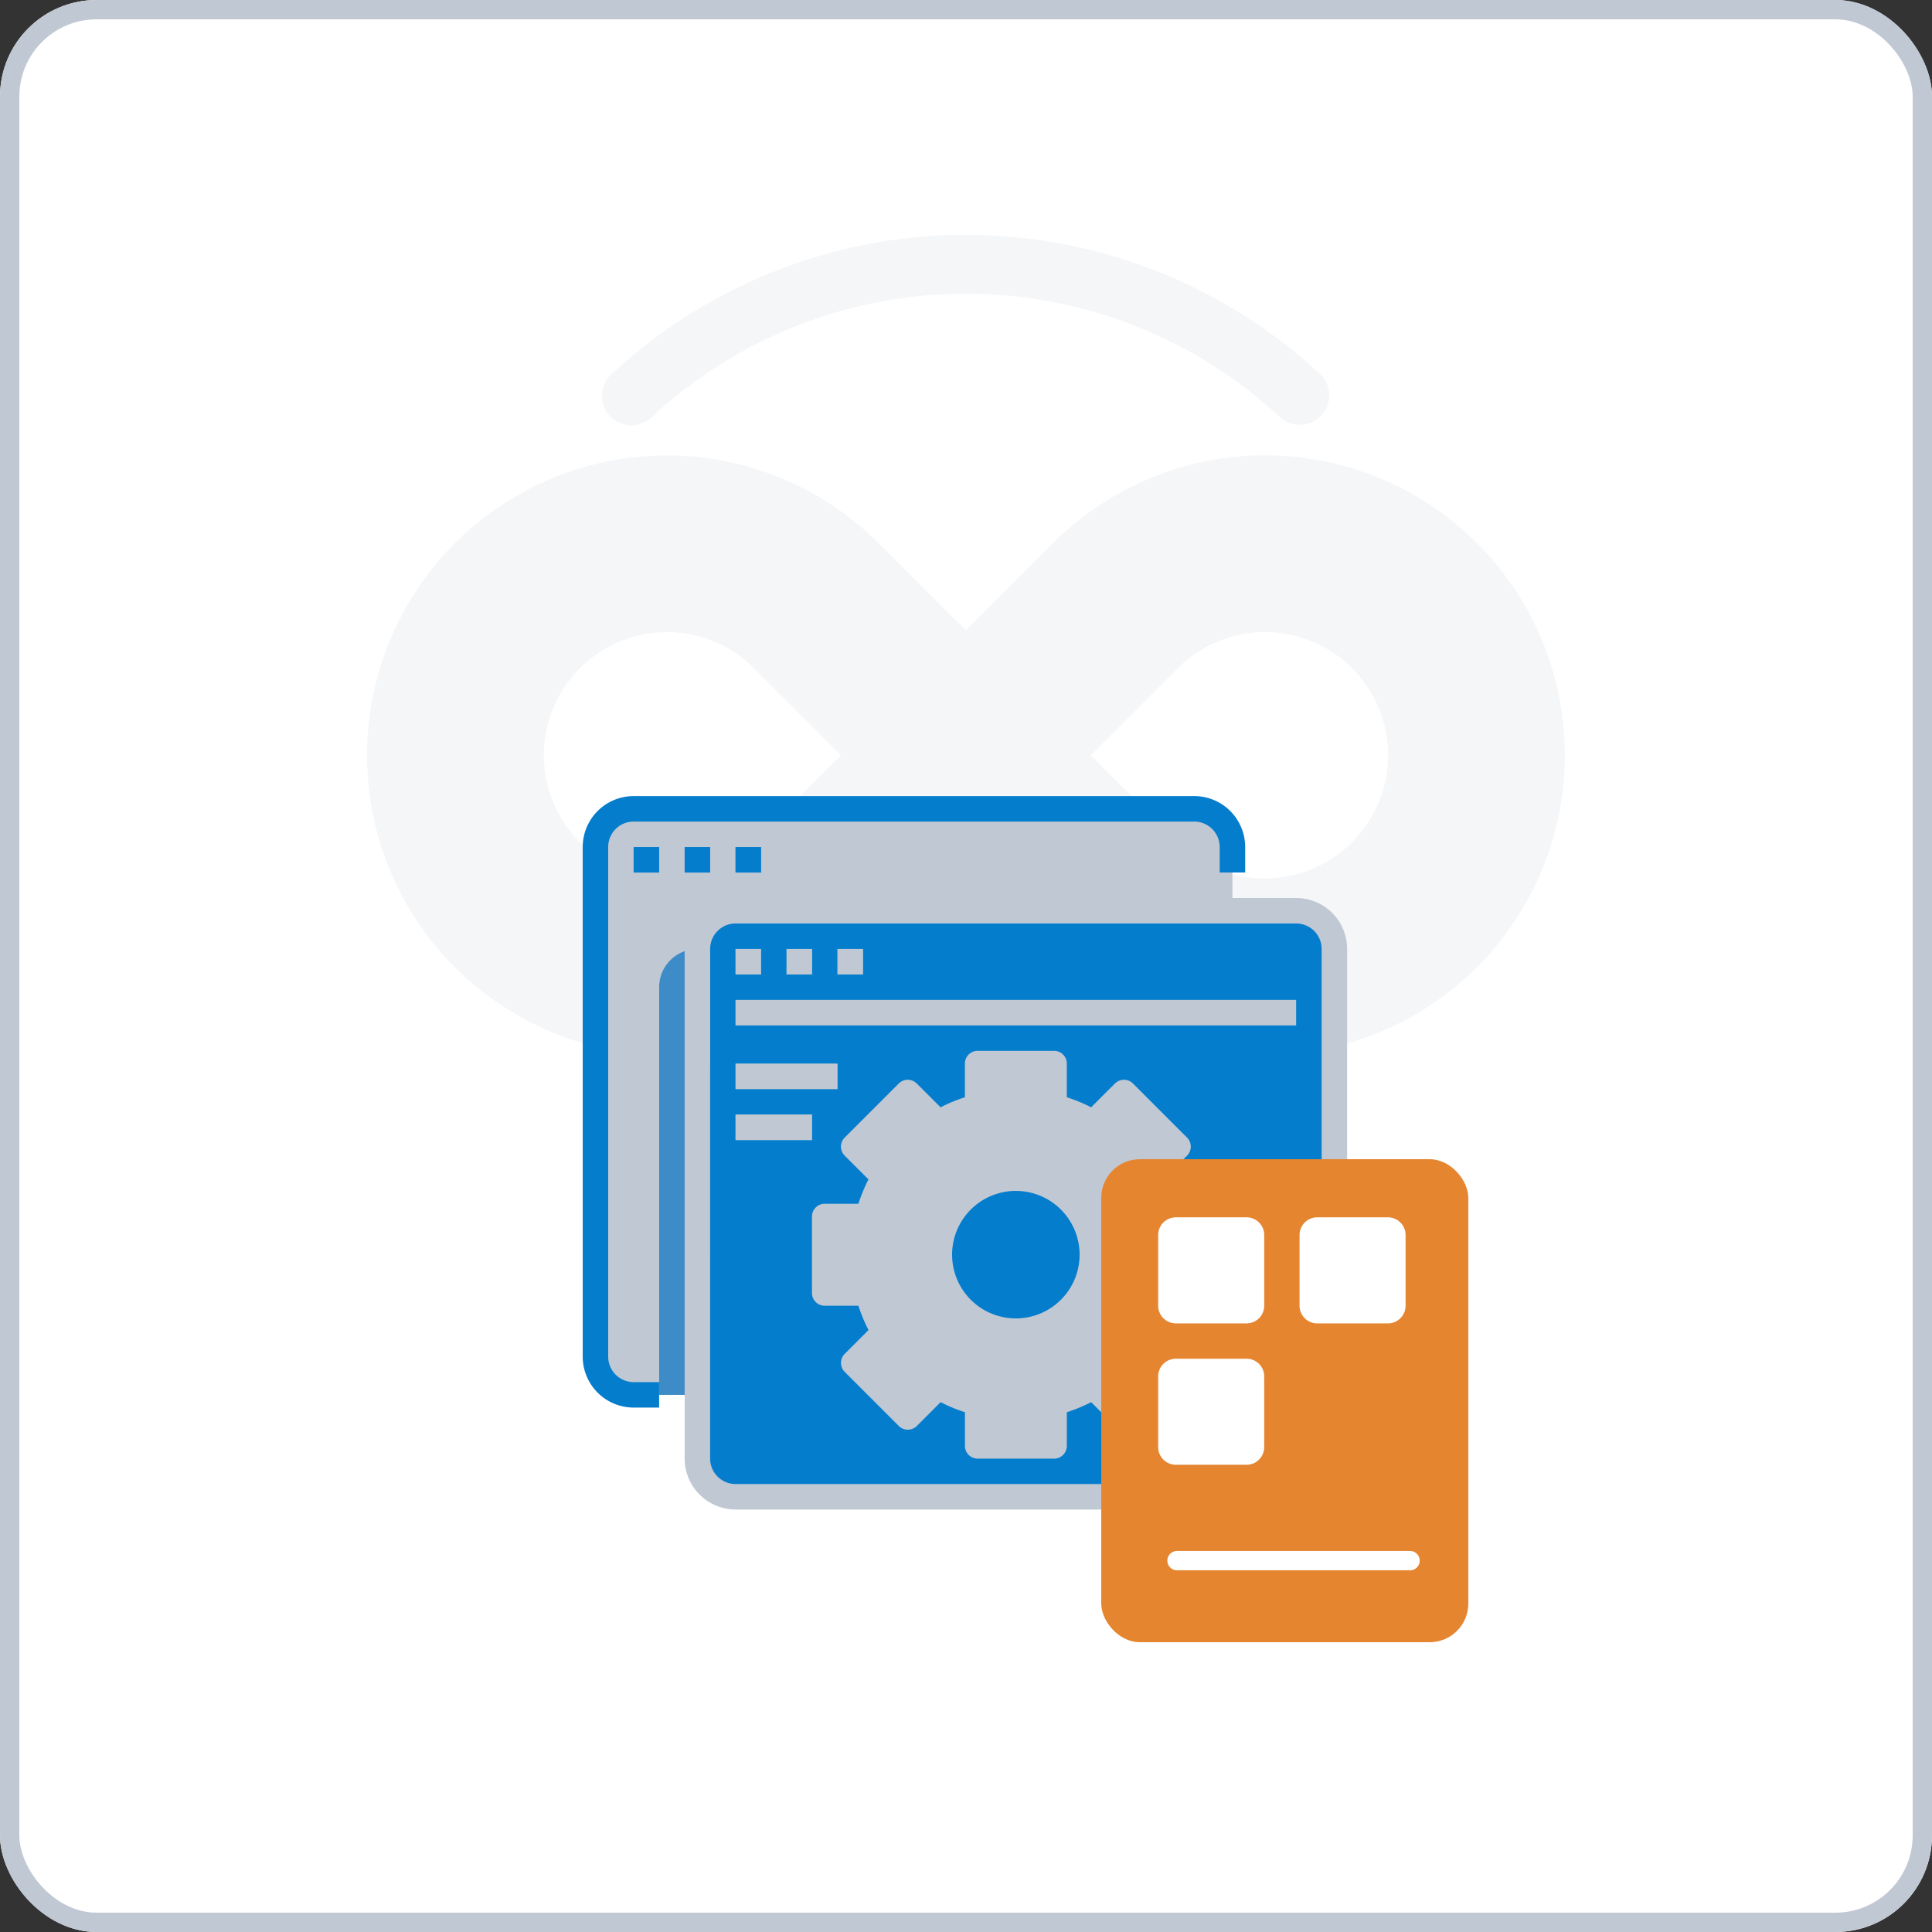
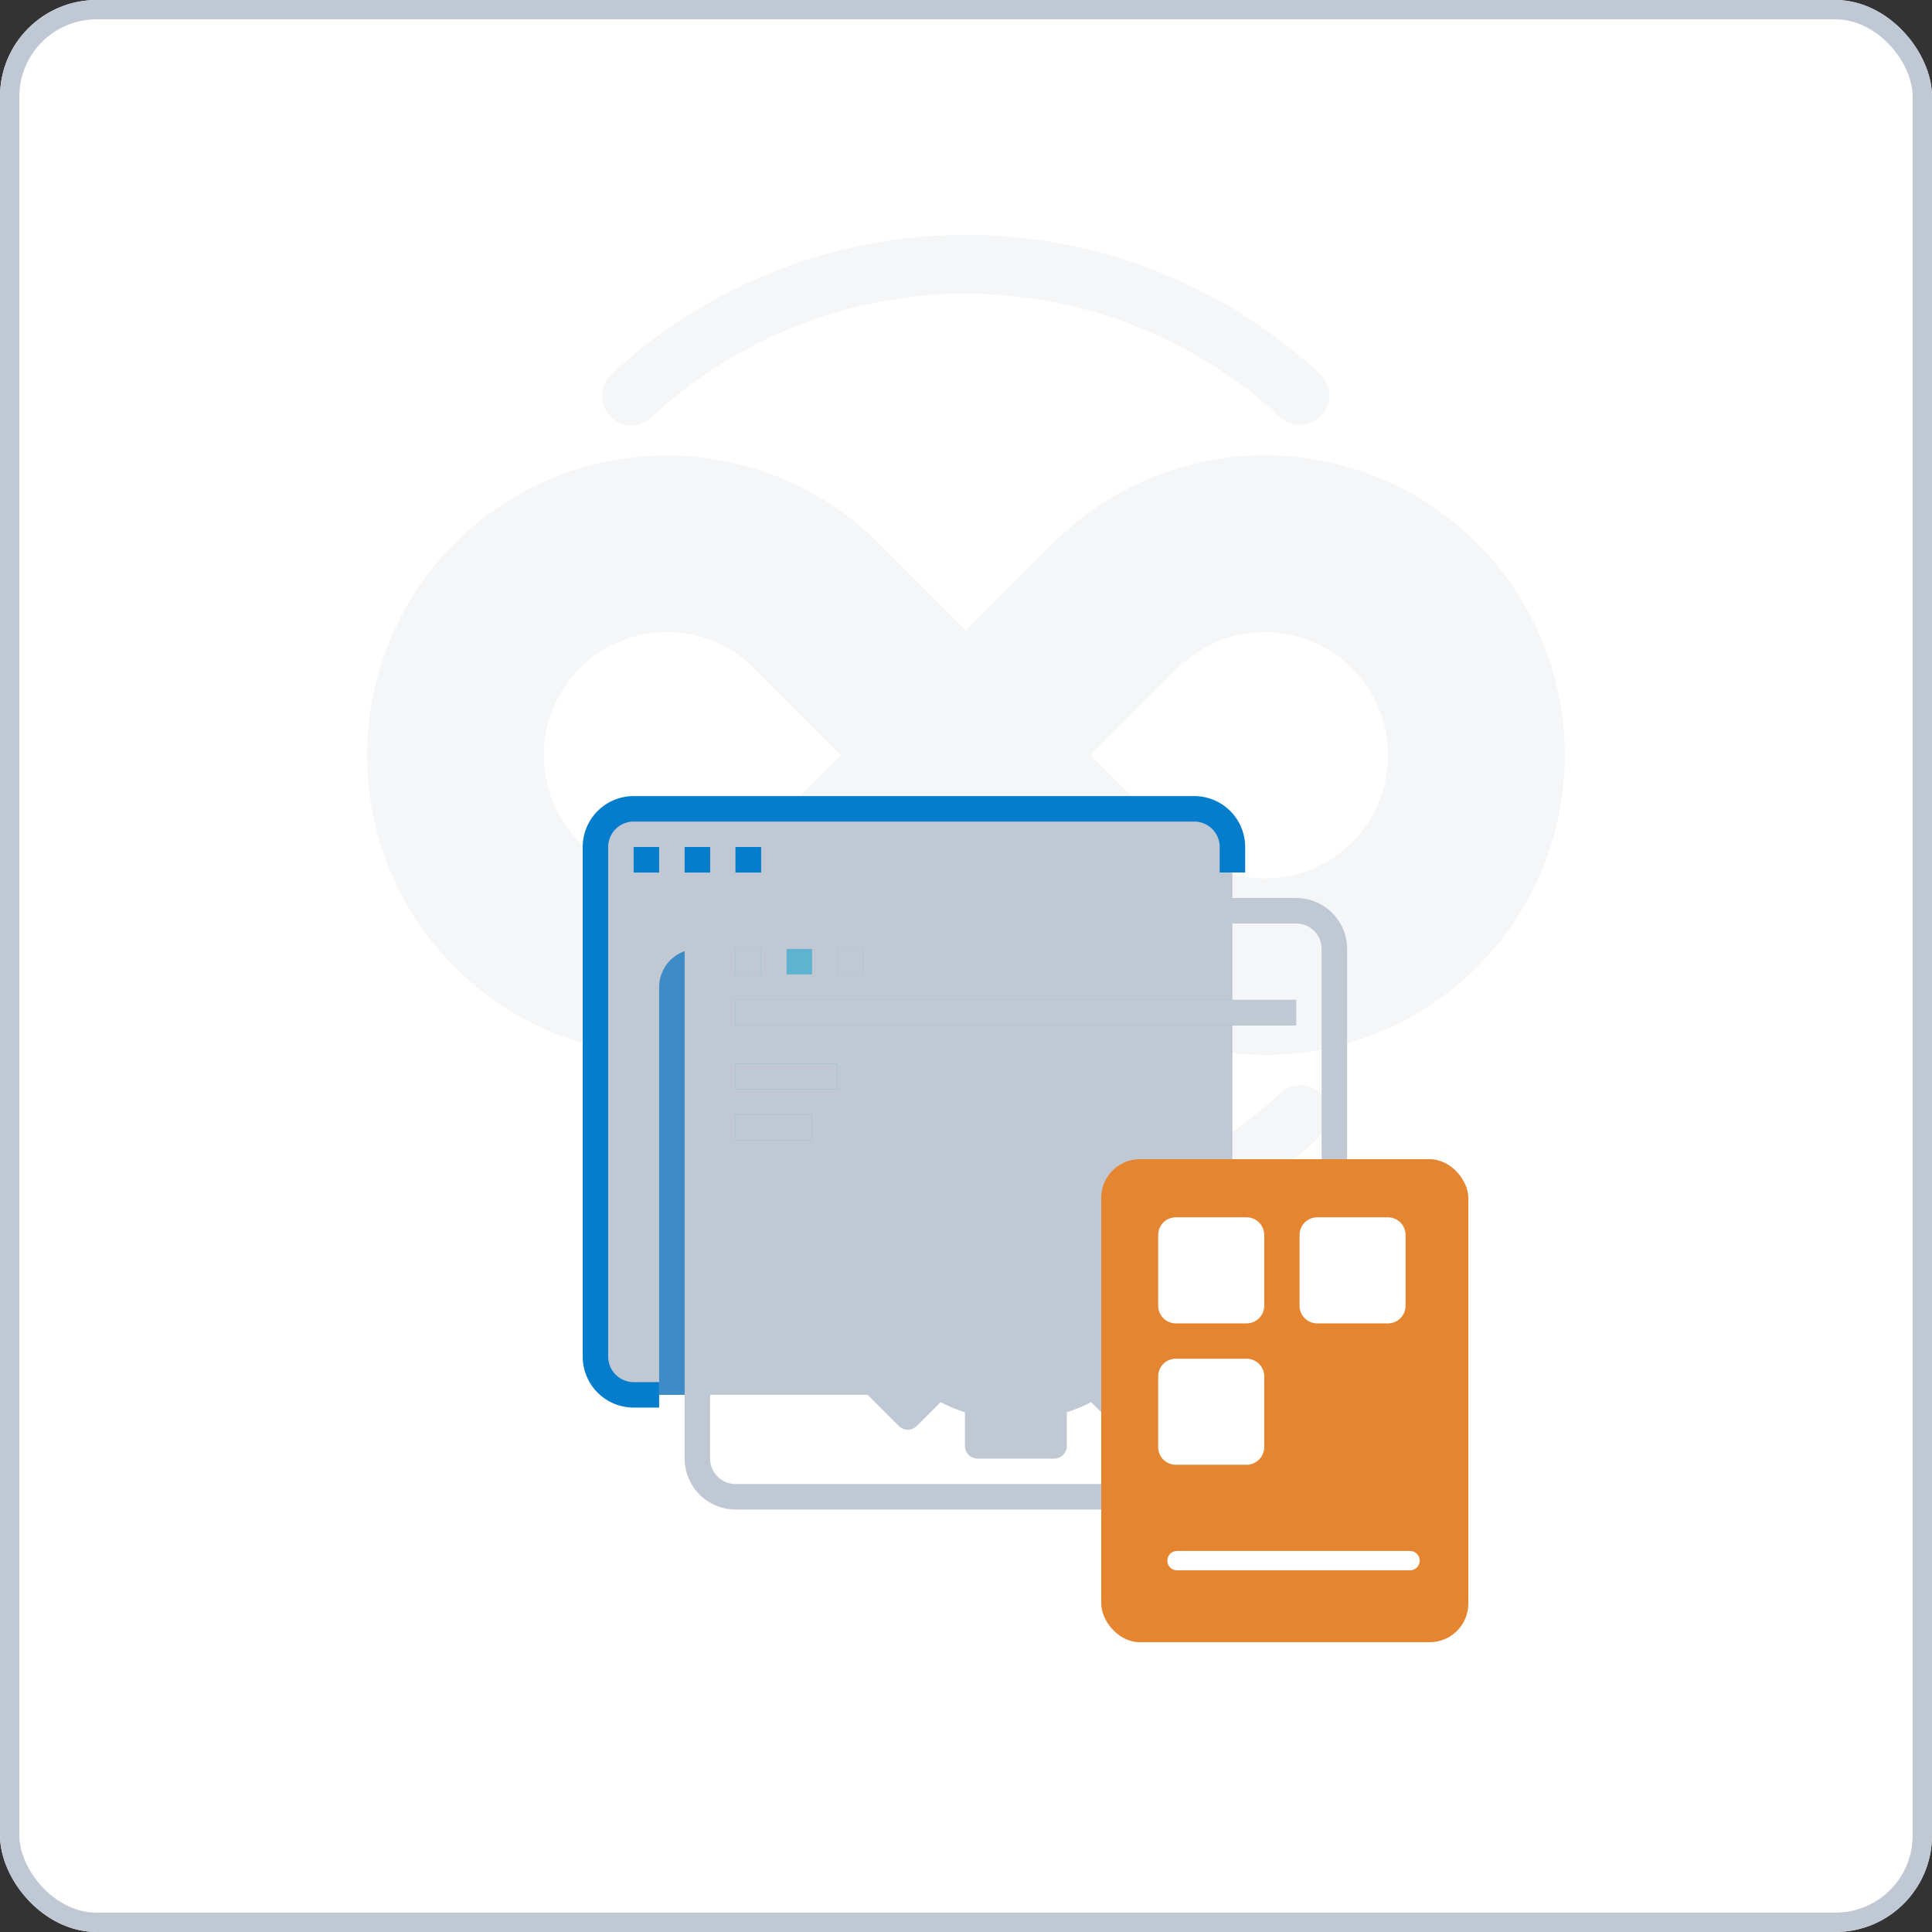
<svg xmlns="http://www.w3.org/2000/svg" width="100" height="100" viewBox="0 0 100 100">
  <rect x="0" y="0" width="100" height="100" fill="#333333" stroke="none" />
  <g id="platform-agnostic" transform="translate(-4010 -1224.713)">
    <g id="Rectangle_7691" data-name="Rectangle 7691" transform="translate(4010 1224.713)" fill="#fff" stroke="#c0c8d3" stroke-width="1">
      <rect width="100" height="100" rx="5" stroke="none" />
      <rect x="0.5" y="0.5" width="99" height="99" rx="4.5" fill="none" />
    </g>
    <g id="Group_4762" data-name="Group 4762" transform="translate(247.522 -266.666)">
      <g id="Group_4753" data-name="Group 4753" transform="translate(3781.478 1514.962)">
        <path id="Path_5735" data-name="Path 5735" d="M165.785,191.252a14.008,14.008,0,0,0-19.788,0l-5.584,5.584-5.584-5.584a13.986,13.986,0,1,0,0,19.788l5.584-5.584L146,211.04a13.992,13.992,0,1,0,19.788-19.788ZM130.519,206.73a7.894,7.894,0,1,1,0-11.168l5.584,5.584Zm30.956,0a7.907,7.907,0,0,1-11.168,0l-5.584-5.584,5.584-5.584a7.9,7.9,0,0,1,11.168,11.169Z" transform="translate(-109.419 -185.638)" fill="#f5f6f8" />
        <path id="Path_5737" data-name="Path 5737" d="M149.913,210.685a15.582,15.582,0,0,1-4.524-.669,1.524,1.524,0,0,1,.884-2.916,12.535,12.535,0,0,0,3.639.538,12.466,12.466,0,1,0-8.816-21.279l-5.585,5.585a1.524,1.524,0,0,1-2.155,0l-5.585-5.585a12.462,12.462,0,1,0,0,17.634l5.585-5.585a1.523,1.523,0,0,1,2.155,0l5.585,5.585c.191.191.382.371.568.534a1.524,1.524,0,0,1-2.011,2.29c-.235-.206-.474-.431-.712-.669l-4.508-4.508-4.508,4.508a15.516,15.516,0,1,1,0-21.943l4.508,4.508,4.508-4.508a15.516,15.516,0,1,1,10.971,26.481Zm-30.957-6.092a9.417,9.417,0,1,1,6.662-16.079L131.2,194.1a1.524,1.524,0,0,1,0,2.155l-5.584,5.584A9.357,9.357,0,0,1,118.956,204.593Zm0-15.787a6.37,6.37,0,1,0,4.507,10.877l4.507-4.507-4.507-4.507A6.331,6.331,0,0,0,118.956,188.806Zm30.956,15.787a9.393,9.393,0,0,1-6.662-2.755l-5.584-5.584a1.524,1.524,0,0,1,0-2.155l5.584-5.584a9.421,9.421,0,1,1,6.662,16.078Zm-9.014-9.417,4.507,4.507a6.374,6.374,0,1,0,0-9.014Zm14.6,5.584h0Z" transform="translate(-103.44 -179.668)" fill="#f5f6f8" />
      </g>
      <path id="Path_5738" data-name="Path 5738" d="M199.518,133.251a1.519,1.519,0,0,1-1.036-.407,23.884,23.884,0,0,0-32.493,0,1.524,1.524,0,1,1-2.073-2.233,26.931,26.931,0,0,1,36.639,0,1.524,1.524,0,0,1-1.037,2.64Z" transform="translate(3630.237 1380.115)" fill="#f5f6f8" />
      <path id="Path_5739" data-name="Path 5739" d="M182.236,350.02a26.845,26.845,0,0,1-18.32-7.191,1.524,1.524,0,1,1,2.073-2.233,23.884,23.884,0,0,0,32.493,0,1.524,1.524,0,1,1,2.073,2.233A26.845,26.845,0,0,1,182.236,350.02Z" transform="translate(3630.236 1207.385)" fill="#f5f6f8" />
    </g>
    <g id="Group_4759" data-name="Group 4759">
      <g id="Group_4302" data-name="Group 4302" transform="translate(2814.557 -1293.532)">
        <path id="Path_82" data-name="Path 82" d="M11.928,10.316H40.941a1.978,1.978,0,0,1,1.978,1.978V38.67a1.978,1.978,0,0,1-1.978,1.978H11.928A1.978,1.978,0,0,1,9.949,38.67V12.295A1.978,1.978,0,0,1,11.928,10.316Zm0,0" transform="translate(1216.314 2549.793)" fill="#c0c8d3" />
        <path id="Path_83" data-name="Path 83" d="M39.8,40.168h1.319v1.319H39.8Zm0,0" transform="translate(1188.441 2521.92)" fill="#3e8cc7" />
        <path id="Path_84" data-name="Path 84" d="M79.6,40.168h1.319v1.319H79.6Zm0,0" transform="translate(1151.281 2521.92)" fill="#3e8cc7" />
        <path id="Path_85" data-name="Path 85" d="M119.4,40.168h1.319v1.319H119.4Zm0,0" transform="translate(1114.115 2521.92)" fill="#3e8cc7" />
-         <path id="Path_86" data-name="Path 86" d="M91.529,89.918h29.013A1.978,1.978,0,0,1,122.52,91.9v26.376a1.978,1.978,0,0,1-1.978,1.978H91.529a1.978,1.978,0,0,1-1.978-1.978V91.9A1.978,1.978,0,0,1,91.529,89.918Zm0,0" transform="translate(1141.988 2475.467)" fill="#057dcd" />
        <path id="Path_88" data-name="Path 88" d="M119.4,119.766h1.319v1.319H119.4Zm0,0" transform="translate(1114.115 2447.597)" fill="#5eb3d1" />
        <path id="Path_89" data-name="Path 89" d="M159.2,119.766h1.319v1.319H159.2Zm0,0" transform="translate(1076.955 2447.597)" fill="#5eb3d1" />
        <path id="Path_90" data-name="Path 90" d="M199,119.766h1.319v1.319H199Zm0,0" transform="translate(1039.792 2447.597)" fill="#5eb3d1" />
        <path id="Path_91" data-name="Path 91" d="M119.4,159.566h29.013v1.319H119.4Zm0,0" transform="translate(1114.115 2410.434)" fill="#5eb3d1" />
        <path id="Path_92" data-name="Path 92" d="M119.4,209.316h5.275v1.319H119.4Zm0,0" transform="translate(1114.115 2363.981)" fill="#5eb3d1" />
        <path id="Path_93" data-name="Path 93" d="M119.4,249.117h3.956v1.319H119.4Zm0,0" transform="translate(1114.115 2326.818)" fill="#5eb3d1" />
        <path id="Path_94" data-name="Path 94" d="M208.833,221.185v-3.956H206.6a7.853,7.853,0,0,0-.843-2.035l1.582-1.582-2.8-2.8-1.582,1.582a7.85,7.85,0,0,0-2.035-.843v-2.237h-3.956v2.237a7.854,7.854,0,0,0-2.035.843l-1.583-1.582-2.8,2.8,1.583,1.582a7.837,7.837,0,0,0-.843,2.035h-2.237v3.956h2.237a7.846,7.846,0,0,0,.843,2.035l-1.583,1.583,2.8,2.8,1.583-1.583a7.852,7.852,0,0,0,2.035.843V229.1h3.956v-2.237a7.848,7.848,0,0,0,2.035-.843l1.582,1.583,2.8-2.8-1.582-1.583a7.855,7.855,0,0,0,.843-2.035Zm-9.891,1.978a3.956,3.956,0,1,1,3.956-3.956A3.956,3.956,0,0,1,198.942,223.163Zm0,0" transform="translate(1049.081 2363.981)" fill="#c0c8d3" />
        <path id="Path_95" data-name="Path 95" d="M497.5,497.867h3.956v1.319H497.5Zm0,0" transform="translate(761.074 2094.553)" fill="#5eb3d1" />
        <path id="Path_96" data-name="Path 96" d="M237.609,257.4l1.583-1.582-1.3-1.3a40.109,40.109,0,0,1-3.8,4.7,3.956,3.956,0,0,1-5.849,5.209,51.073,51.073,0,0,1-5.074,3.34l2.035,2.035,1.583-1.582a7.856,7.856,0,0,0,2.033.843v2.237h3.956v-2.237a7.847,7.847,0,0,0,2.035-.843l1.582,1.583,2.8-2.8-1.583-1.583a7.855,7.855,0,0,0,.843-2.035h2.237v-3.956h-2.237A7.857,7.857,0,0,0,237.609,257.4Zm0,0" transform="translate(1017.226 2321.773)" fill="#c0c8d3" />
        <path id="Path_97" data-name="Path 97" d="M61.677,119.766v23.079H59.7v-21.1A1.978,1.978,0,0,1,61.677,119.766Zm0,0" transform="translate(1169.861 2447.597)" fill="#3e8cc7" />
        <path id="Path_98" data-name="Path 98" d="M2.638,32.018H3.956V30.7H2.638a1.319,1.319,0,0,1-1.319-1.319V3A1.319,1.319,0,0,1,2.638,1.686H31.651A1.319,1.319,0,0,1,32.97,3V4.323h1.319V3A2.638,2.638,0,0,0,31.651.367H2.638A2.638,2.638,0,0,0,0,3V29.381A2.638,2.638,0,0,0,2.638,32.018Zm0,0" transform="translate(1225.604 2559.083)" fill="#057dcd" />
        <path id="Path_99" data-name="Path 99" d="M39.8,40.168h1.319v1.319H39.8Zm0,0" transform="translate(1188.441 2521.92)" fill="#057dcd" />
        <path id="Path_100" data-name="Path 100" d="M79.6,40.168h1.319v1.319H79.6Zm0,0" transform="translate(1151.281 2521.92)" fill="#057dcd" />
        <path id="Path_101" data-name="Path 101" d="M119.4,40.168h1.319v1.319H119.4Zm0,0" transform="translate(1114.115 2521.92)" fill="#057dcd" />
        <path id="Path_102" data-name="Path 102" d="M79.6,108.982a2.638,2.638,0,0,0,2.638,2.638h29.013a2.638,2.638,0,0,0,2.638-2.638V82.606a2.638,2.638,0,0,0-2.638-2.637H82.236A2.638,2.638,0,0,0,79.6,82.606v26.376Zm1.319-26.376a1.318,1.318,0,0,1,1.319-1.319h29.013a1.319,1.319,0,0,1,1.319,1.319v26.376a1.319,1.319,0,0,1-1.319,1.319H82.236a1.319,1.319,0,0,1-1.319-1.319Zm0,0" transform="translate(1151.281 2484.757)" fill="#c0c8d3" />
        <path id="Path_103" data-name="Path 103" d="M119.4,119.766h1.319v1.319H119.4Zm0,0" transform="translate(1114.115 2447.597)" fill="#c0c8d3" />
-         <path id="Path_104" data-name="Path 104" d="M159.2,119.766h1.319v1.319H159.2Zm0,0" transform="translate(1076.955 2447.597)" fill="#c0c8d3" />
        <path id="Path_105" data-name="Path 105" d="M199,119.766h1.319v1.319H199Zm0,0" transform="translate(1039.792 2447.597)" fill="#c0c8d3" />
        <path id="Path_106" data-name="Path 106" d="M119.4,159.566h29.013v1.319H119.4Zm0,0" transform="translate(1114.115 2410.434)" fill="#c0c8d3" />
        <path id="Path_107" data-name="Path 107" d="M119.4,209.316h5.275v1.319H119.4Zm0,0" transform="translate(1114.115 2363.981)" fill="#c0c8d3" />
        <path id="Path_108" data-name="Path 108" d="M119.4,249.117h3.956v1.319H119.4Zm0,0" transform="translate(1114.115 2326.818)" fill="#c0c8d3" />
        <path id="Path_109" data-name="Path 109" d="M273.264,288.918a4.616,4.616,0,1,0,4.616,4.616A4.616,4.616,0,0,0,273.264,288.918Zm0,7.913a3.3,3.3,0,1,1,3.3-3.3A3.3,3.3,0,0,1,273.264,296.831Zm0,0" transform="translate(974.759 2289.655)" fill="#c0c8d3" />
        <path id="Path_110" data-name="Path 110" d="M200.2,207.939a.66.66,0,0,0-.659-.66H197.8a8.386,8.386,0,0,0-.522-1.259l1.232-1.232a.66.66,0,0,0,0-.932l-2.8-2.8a.66.66,0,0,0-.932,0l-1.232,1.232a8.525,8.525,0,0,0-1.26-.521v-1.743a.66.66,0,0,0-.659-.659H187.67a.66.66,0,0,0-.659.659v1.743a8.524,8.524,0,0,0-1.259.521l-1.232-1.232a.66.66,0,0,0-.932,0l-2.8,2.8a.66.66,0,0,0,0,.932l1.232,1.232c-.055.108-.108.216-.158.326a8.511,8.511,0,0,0-.363.934h-1.743a.66.66,0,0,0-.66.66V211.9a.66.66,0,0,0,.66.659H181.5a8.329,8.329,0,0,0,.522,1.259l-1.232,1.232a.66.66,0,0,0,0,.932l2.8,2.8a.66.66,0,0,0,.932,0l1.232-1.232a8.509,8.509,0,0,0,1.259.521v1.743a.66.66,0,0,0,.659.659h3.956a.66.66,0,0,0,.659-.659v-1.743a8.55,8.55,0,0,0,1.26-.521l1.232,1.232a.66.66,0,0,0,.932,0l2.8-2.8a.66.66,0,0,0,0-.932l-1.232-1.232a8.388,8.388,0,0,0,.522-1.259h1.743a.66.66,0,0,0,.659-.659Zm-1.319,3.3H197.3a.66.66,0,0,0-.638.494,7.206,7.206,0,0,1-.771,1.865.659.659,0,0,0,.1.8l1.115,1.116-1.865,1.865-1.116-1.116a.66.66,0,0,0-.8-.1,7.178,7.178,0,0,1-1.864.771.66.66,0,0,0-.494.638v1.579H188.33V217.57a.66.66,0,0,0-.494-.638,7.175,7.175,0,0,1-1.864-.771.66.66,0,0,0-.8.1l-1.115,1.116-1.865-1.865L183.3,214.4a.659.659,0,0,0,.1-.8,7.209,7.209,0,0,1-.771-1.865.66.66,0,0,0-.638-.494h-1.579V208.6H182a.66.66,0,0,0,.638-.494,7.184,7.184,0,0,1,.428-1.209,7.257,7.257,0,0,1,.343-.659.659.659,0,0,0-.1-.8l-1.115-1.116,1.865-1.865,1.115,1.116a.66.66,0,0,0,.8.1,7.186,7.186,0,0,1,1.864-.771.66.66,0,0,0,.494-.638v-1.576h2.638v1.579a.659.659,0,0,0,.494.638,7.177,7.177,0,0,1,1.864.772.66.66,0,0,0,.8-.1l1.116-1.116,1.865,1.865-1.115,1.116a.659.659,0,0,0-.1.8,7.211,7.211,0,0,1,.771,1.865.66.66,0,0,0,.638.495h1.579v2.638Zm0,0" transform="translate(1058.375 2373.271)" fill="#c0c8d3" />
-         <path id="Path_111" data-name="Path 111" d="M497.5,497.867h3.956v1.319H497.5Zm0,0" transform="translate(761.074 2094.553)" fill="#c0c8d3" />
      </g>
      <g id="Group_4314" data-name="Group 4314" transform="translate(2779.699 -1253.619)">
        <rect id="Rectangle_7692" data-name="Rectangle 7692" width="19" height="25" rx="2" transform="translate(1287.301 2538.333)" fill="#e58530" />
        <path id="Path_116" data-name="Path 116" d="M148.574,128h-3.659a.915.915,0,0,0-.915.915v3.659a.915.915,0,0,0,.915.915h3.659a.915.915,0,0,0,.915-.915v-3.659A.915.915,0,0,0,148.574,128Z" transform="translate(1146.248 2413.341)" fill="#fff" />
        <g id="Group_4312" data-name="Group 4312" transform="translate(1290.248 2548.659)">
          <g id="Group_4308" data-name="Group 4308" transform="translate(0)">
            <path id="Path_114" data-name="Path 114" d="M148.574,256h-3.659a.915.915,0,0,0-.915.915v3.659a.915.915,0,0,0,.915.915h3.659a.915.915,0,0,0,.915-.915v-3.659A.915.915,0,0,0,148.574,256Z" transform="translate(-144 -256)" fill="#fff" />
          </g>
        </g>
        <g id="Group_4313" data-name="Group 4313" transform="translate(1297.565 2541.341)">
          <g id="Group_4310" data-name="Group 4310" transform="translate(0)">
            <path id="Path_115" data-name="Path 115" d="M276.574,128h-3.659a.915.915,0,0,0-.915.915v3.659a.915.915,0,0,0,.915.915h3.659a.915.915,0,0,0,.915-.915v-3.659A.915.915,0,0,0,276.574,128Z" transform="translate(-272 -128)" fill="#fff" />
          </g>
        </g>
        <line id="Line_2" data-name="Line 2" x2="12.063" transform="translate(1291.222 2559.11)" fill="none" stroke="#fff" stroke-linecap="round" stroke-width="1" />
      </g>
    </g>
  </g>
</svg>